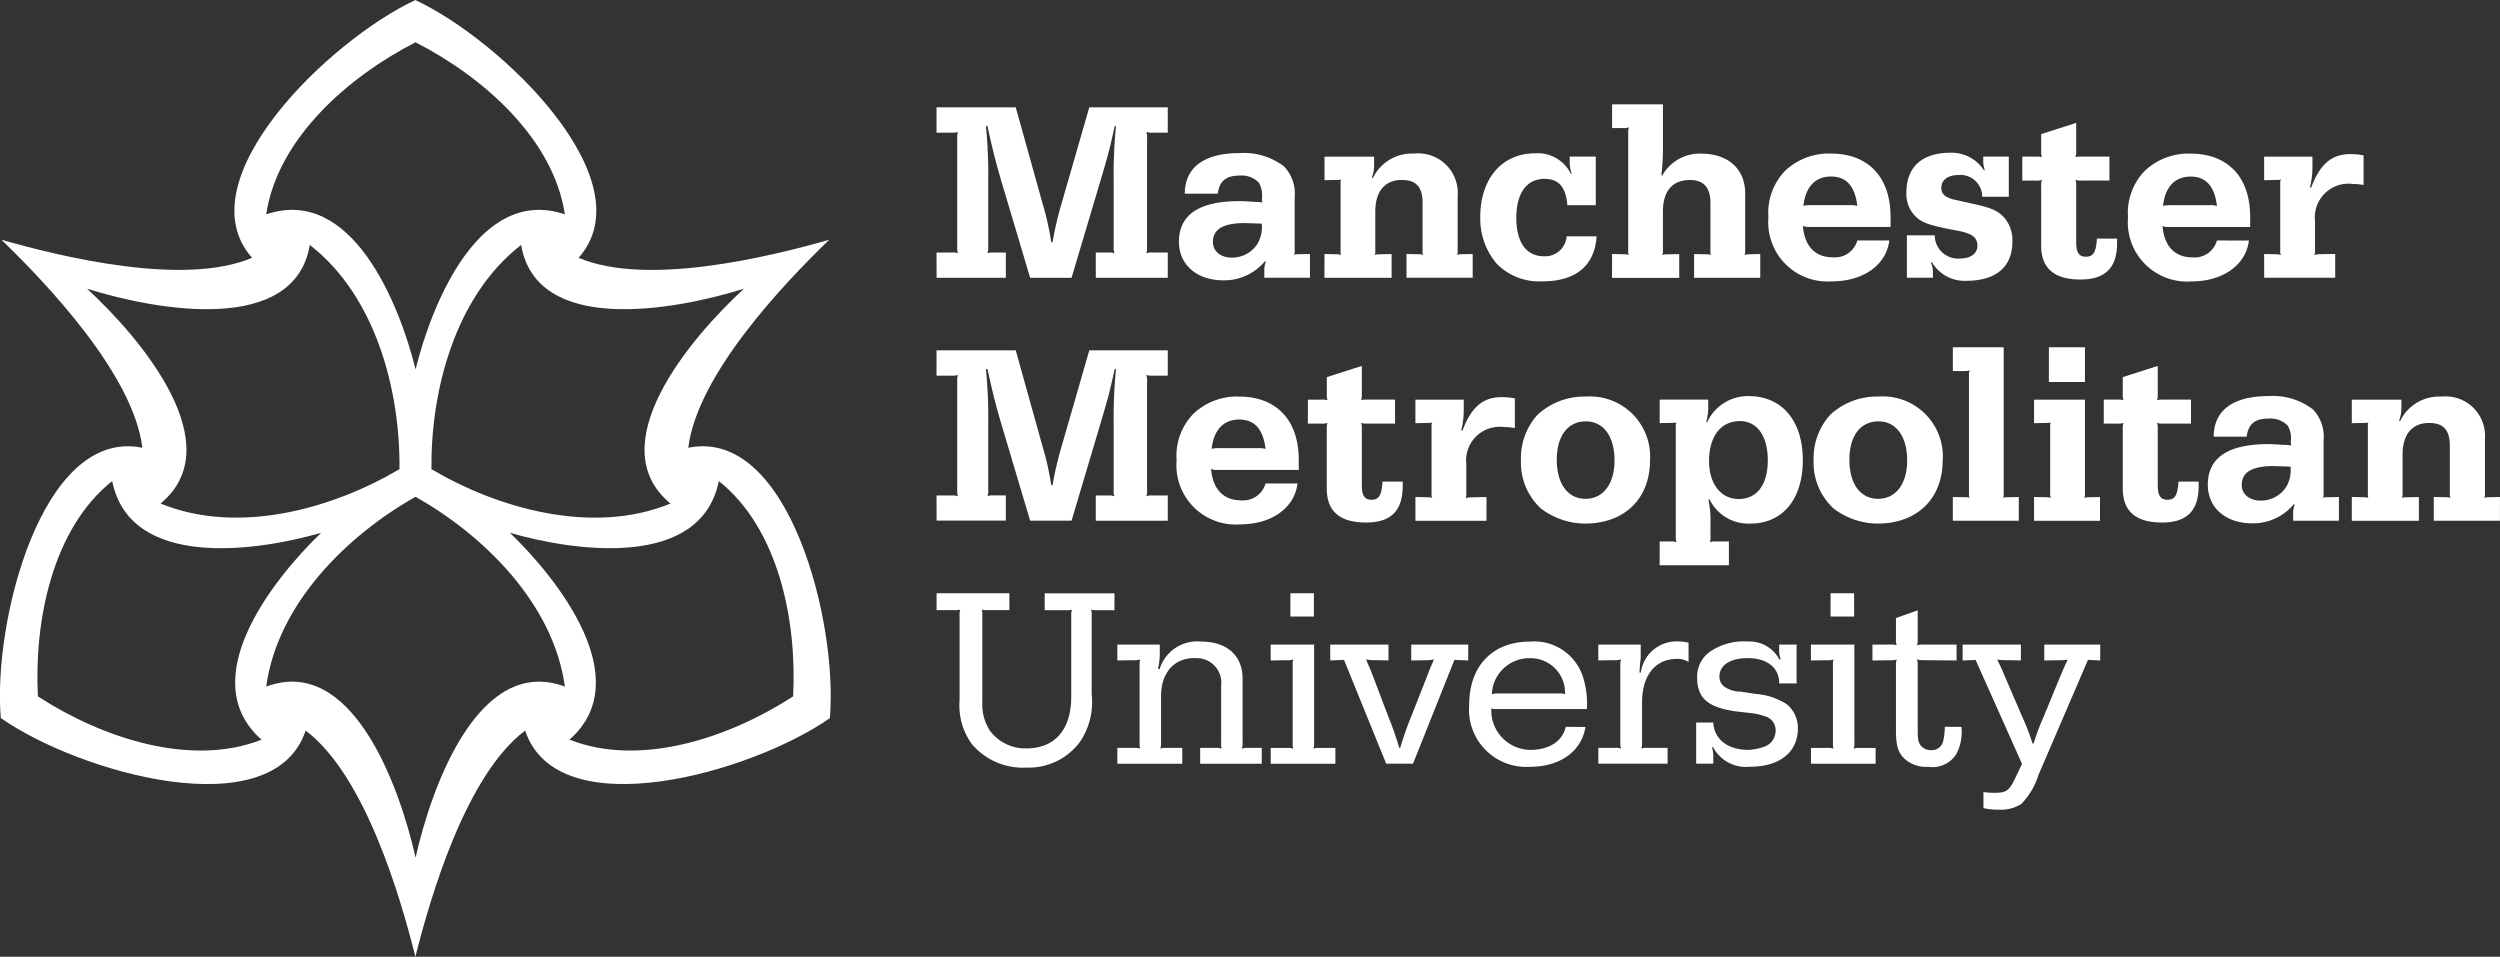
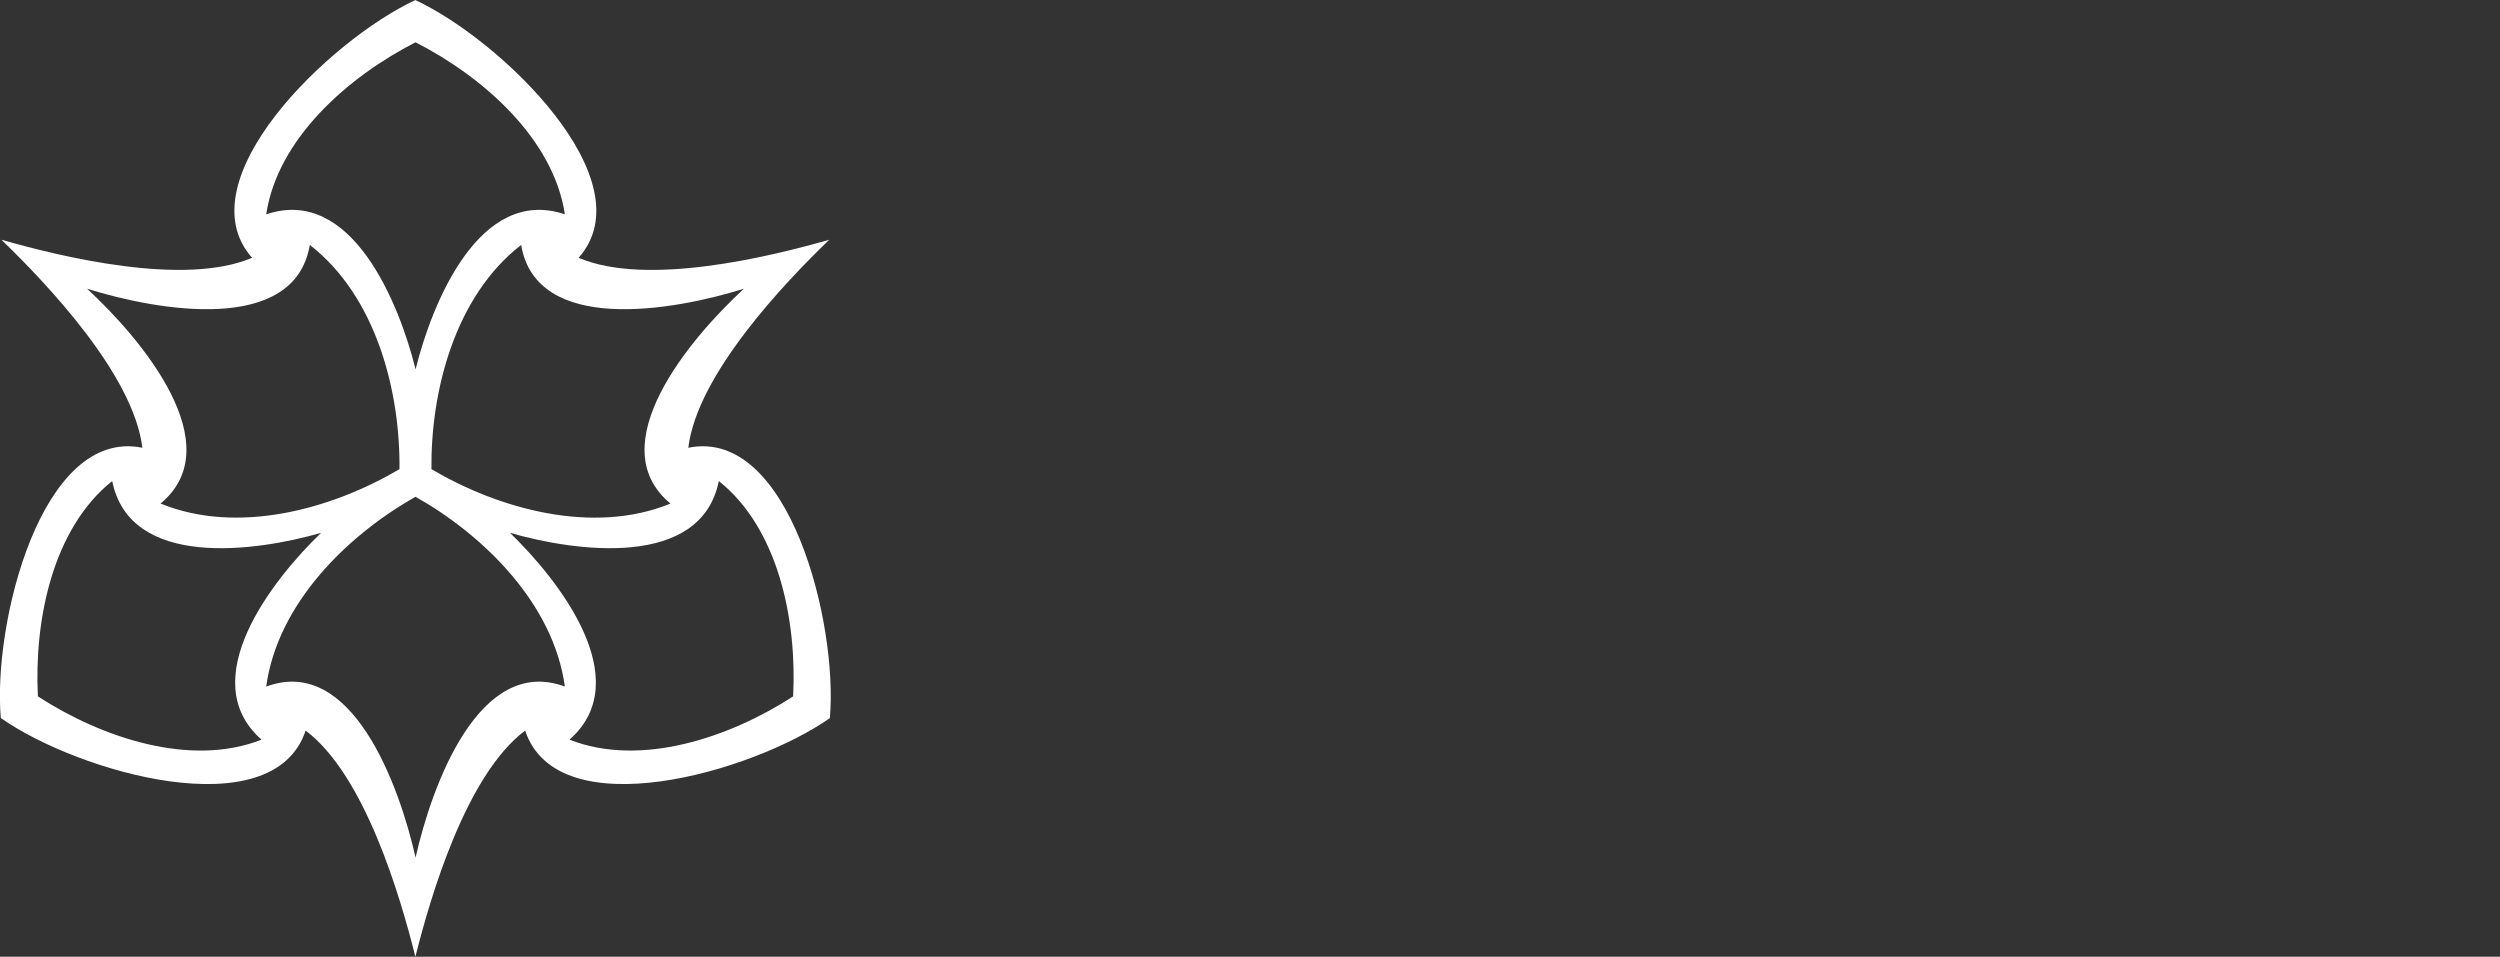
<svg xmlns="http://www.w3.org/2000/svg" width="198.187" height="75.843" viewBox="0 0 198.187 75.843">
  <rect x="0" y="0" width="198.187" height="75.843" fill="#333333" stroke="none" />
  <defs>
    <style>.a{fill:#fff;}</style>
  </defs>
  <g transform="translate(-1286.813 -1153.843)">
-     <path class="a" d="M549.5-77.481l-1.032.042V-78.7h4.619v1.256l-.911-.019a7.223,7.223,0,0,1-.974-.042,11.939,11.939,0,0,1,.568,1.217L553.184-73a17.907,17.907,0,0,1,.829,2.148h.082A18.12,18.12,0,0,1,554.9-73l1.357-3.3c.265-.606.3-.708.548-1.2a7.211,7.211,0,0,1-.973.042l-.891.019V-78.7h4.436v1.256l-.972-.042-3.931,9.138a5.774,5.774,0,0,1-1.337,2.269,2.99,2.99,0,0,1-1.762.466,5.493,5.493,0,0,1-1.255-.121v-1.277a5.825,5.825,0,0,0,.869.061c.972,0,1.176-.163,1.682-1.237l.507-1.054Zm-1.13,5.308a3.619,3.619,0,0,1-.426,2.19,2.23,2.23,0,0,1-2.208.971,2.526,2.526,0,0,1-1.762-.545c-.585-.466-.79-1.074-.79-2.31v-5.146a1.353,1.353,0,0,1,.06-.506,1.381,1.381,0,0,1-.487.061l-1.437.019V-78.7h1.458a1.17,1.17,0,0,1,.466.061,1.2,1.2,0,0,1-.06-.466v-1.7l1.723-.609v2.31a1.18,1.18,0,0,1-.061.466,1.172,1.172,0,0,1,.465-.061h2.677v1.256l-2.656-.019a1.977,1.977,0,0,1-.485-.061,1.27,1.27,0,0,1,.061.485v5.166c0,.688.06.952.241,1.176a1.016,1.016,0,0,0,.833.364.924.924,0,0,0,.93-.65,5.2,5.2,0,0,0,.143-1.2Zm-8.5-8.75H538v-1.844h1.864Zm.02,10.008a1.153,1.153,0,0,1-.062.466,1.2,1.2,0,0,1,.465-.06h1.278v1.255h-5.124v-1.255h1.335a1.1,1.1,0,0,1,.447.06,1.681,1.681,0,0,1-.042-.466v-6.1a1.9,1.9,0,0,1,.042-.506,1.283,1.283,0,0,1-.487.061l-1.3.019V-78.7h3.444ZM535.307-78.7v3.079H533.93c0-1.236-.934-2.005-2.511-2.005-1.38,0-2.231.567-2.231,1.459a.984.984,0,0,0,.345.77,2.243,2.243,0,0,0,1.337.426l1.176.182a5.243,5.243,0,0,1,2.47.81,2.422,2.422,0,0,1,.892,1.925c0,1.884-1.438,3.037-3.786,3.037a2.949,2.949,0,0,1-2.939-1.558l-.08.019a2.829,2.829,0,0,1,.1.71v.587h-1.358v-3.262H528.7c.08,1.337,1.154,2.167,2.775,2.167a4.218,4.218,0,0,0,1.357-.283,1.344,1.344,0,0,0,.81-1.156,1.166,1.166,0,0,0-.65-1.156,5.476,5.476,0,0,0-1.517-.343l-1.052-.121c-2.17-.325-3-1.054-3-2.695a2.42,2.42,0,0,1,1.236-2.168,4.752,4.752,0,0,1,2.775-.668,2.677,2.677,0,0,1,2.512,1.437l.1-.019a2.05,2.05,0,0,1-.119-.648V-78.7Zm-12.353,2.23a2.864,2.864,0,0,1,3.078-2.472,3.039,3.039,0,0,1,.71.1v1.52a1.626,1.626,0,0,0-.911-.243c-1.723,0-2.776,1.3-2.776,3.446v3.2a1.2,1.2,0,0,1-.06.466,1.141,1.141,0,0,1,.466-.06h1.619v1.255h-5.49v-1.255h1.336a1.2,1.2,0,0,1,.466.06,1.224,1.224,0,0,1-.059-.466v-6.1a1.379,1.379,0,0,1,.059-.506,1.439,1.439,0,0,1-.506.061l-1.3.019V-78.7h3.364v.994c0,.08-.022.3-.061.608,0,.12-.019.344-.041.606ZM516.5-74.827a1.046,1.046,0,0,1,.448.061,2.733,2.733,0,0,0-2.8-2.855,2.968,2.968,0,0,0-3,2.855,2.186,2.186,0,0,1,.647-.061Zm2.068,2.654c-.3,1.926-2.007,3.161-4.376,3.161a4.541,4.541,0,0,1-4.842-4.882c0-3.119,1.844-5.043,4.842-5.043A4.052,4.052,0,0,1,518.44-75.9a7.022,7.022,0,0,1,.243,2.31h-7.232a.647.647,0,0,1-.344-.061,3.13,3.13,0,0,0,3.059,3.3c1.517,0,2.574-.669,2.837-1.824Zm-12.495-4.171c.2-.527.264-.669.487-1.175a4.586,4.586,0,0,1-.933.061l-.871.019V-78.7h4.519v1.256l-1.094-.042-3.282,8.227h-2.128l-3.342-8.227-1.094.042V-78.7h4.619v1.256l-.851-.019a4.549,4.549,0,0,1-.93-.061c.222.506.282.647.485,1.153l1.338,3.525a23.05,23.05,0,0,1,.809,2.332h.082a23.371,23.371,0,0,1,.809-2.332Zm-9.032-4.579h-1.864v-1.844h1.864Zm.019,10.008a1.176,1.176,0,0,1-.061.466,1.21,1.21,0,0,1,.468-.06h1.277v1.255h-5.126v-1.255h1.336a1.1,1.1,0,0,1,.446.06,1.727,1.727,0,0,1-.041-.466v-6.1a1.949,1.949,0,0,1,.041-.506,1.28,1.28,0,0,1-.485.061l-1.3.019V-78.7h3.443ZM484.807-76.75a3.12,3.12,0,0,1,3.281-2.188c2.068,0,3.3,1.114,3.3,2.938v5.084a1.176,1.176,0,0,1-.061.466,1.2,1.2,0,0,1,.465-.06h1.116v1.255h-4.883v-1.255h1.256a1.151,1.151,0,0,1,.446.06,1.73,1.73,0,0,1-.041-.466v-4.5a1.947,1.947,0,0,0-1.986-2.208c-1.66-.08-2.775,1.094-2.775,3v3.708a1.258,1.258,0,0,1-.06.466,1.2,1.2,0,0,1,.466-.06h1.275v1.255h-5.146v-1.255h1.358a1.1,1.1,0,0,1,.446.06,1.679,1.679,0,0,1-.042-.466v-6.1a1.894,1.894,0,0,1,.042-.506,1.388,1.388,0,0,1-.506.061l-1.3.019V-78.7h3.364v.871a5.814,5.814,0,0,1-.141,1.052Zm-15.854-4.276a1.068,1.068,0,0,1,.061-.445,1.783,1.783,0,0,1-.466.04h-1.418v-1.337H472.9v1.337H471.16a1.71,1.71,0,0,1-.446-.04,1.568,1.568,0,0,1,.041.445v6.911a3.79,3.79,0,0,0,.608,2.247,3.5,3.5,0,0,0,2.877,1.4c2.269,0,3.565-1.5,3.565-4.091v-6.463a1.068,1.068,0,0,1,.061-.445,1.7,1.7,0,0,1-.445.04H475.7v-1.337h5.531v1.337h-1.4a1.7,1.7,0,0,1-.445-.04,1.617,1.617,0,0,1,.039.445v6.24a5.643,5.643,0,0,1-.911,3.767,5.04,5.04,0,0,1-4.234,2.067,5.312,5.312,0,0,1-4.336-1.842,5.187,5.187,0,0,1-.992-3.485ZM579.32-90.4l1.014.02a.741.741,0,0,1,.3.061.731.731,0,0,1-.041-.3v-5.41a.679.679,0,0,1,.041-.283.759.759,0,0,1-.3.039l-1.014.022v-1.865h3.932v.689a2.687,2.687,0,0,1-.185.972l.084.041a3.42,3.42,0,0,1,3.259-1.944,3.133,3.133,0,0,1,3.464,3.381v4.357a.52.52,0,0,1-.06.3.737.737,0,0,1,.3-.061l.952-.02v1.884h-5.247V-90.4l1.033.02a.733.733,0,0,1,.3.061.519.519,0,0,1-.06-.3v-3.849c0-1.236-.506-1.8-1.641-1.8-1.357,0-2.106.912-2.106,2.514v3.139a.709.709,0,0,1-.042.3.652.652,0,0,1,.285-.061l1.051-.02v1.884H579.32Zm-6.211-2.451c-1.7,0-2.515.488-2.515,1.5,0,.73.609,1.237,1.5,1.237a2.389,2.389,0,0,0,2.046-1.115,2.631,2.631,0,0,0,.324-1.581Zm1.619,3.02a4.209,4.209,0,0,1-3.3,1.519c-2.1,0-3.523-1.236-3.523-3.058,0-2.148,1.6-3.222,4.82-3.222.245,0,.668.02,1.135.061h.222l.223.019.245.022a.268.268,0,0,1-.061-.2v-.162a1.977,1.977,0,0,0-.243-1.2,1.906,1.906,0,0,0-1.5-.566c-1.116,0-1.621.424-1.762,1.437h-2.614c.02-2.106,1.54-3.222,4.4-3.222a5.229,5.229,0,0,1,3.463,1.055,3.121,3.121,0,0,1,.852,2.451v4.253a.546.546,0,0,1-.061.325.511.511,0,0,1,.3-.061l.975-.02v1.884h-3.629v-.567a1.794,1.794,0,0,1,.124-.708Zm-15.07-8.287h1.1a1.725,1.725,0,0,1,.465.041,1.1,1.1,0,0,1-.06-.446V-99.9l2.775-.892v2.268a1.1,1.1,0,0,1-.06.446,1.73,1.73,0,0,1,.466-.041h2.227v1.9h-2.227a1.176,1.176,0,0,1-.466-.061,1.2,1.2,0,0,1,.06.466v4.477c0,.831.223,1.156.771,1.156.586,0,.81-.364.87-1.44h1.6v.344c0,1.967-.931,2.9-2.895,2.9-2.087,0-3.12-.891-3.12-2.693v-4.741a1.2,1.2,0,0,1,.06-.466,1.174,1.174,0,0,1-.465.061h-1.1Zm-4.351-4.152h2.858v2.755h-2.858ZM554.132-90.4l1.014.02a.91.91,0,0,1,.324.061.519.519,0,0,1-.06-.3v-5.41a.484.484,0,0,1,.06-.283.911.911,0,0,1-.324.039l-1.014.022v-1.865h4.034v7.5a.494.494,0,0,1-.064.3.934.934,0,0,1,.326-.061l.931-.02v1.884h-5.227Zm-6.439,0,1.015.02a.585.585,0,0,1,.324.061.509.509,0,0,1-.061-.3v-9.361a1.162,1.162,0,0,1,.061-.464,1.2,1.2,0,0,1-.466.06h-.873v-1.884h4.031v11.649a.776.776,0,0,1-.038.3.506.506,0,0,1,.3-.061l.934-.02v1.884h-5.229Zm-8.2-2.956c0,1.924.869,3.1,2.288,3.1,1.4,0,2.291-1.2,2.291-3.039,0-1.9-.873-3.1-2.27-3.1-1.44,0-2.309,1.154-2.309,3.04m7.395.019c0,3.079-2.027,5.044-5.166,5.044a5.807,5.807,0,0,1-3.505-1.215,4.954,4.954,0,0,1-1.561-3.829A5.1,5.1,0,0,1,538-96.945a5.459,5.459,0,0,1,3.788-1.418,4.766,4.766,0,0,1,5.107,5.024m-18.529.082c0,1.823.952,3.018,2.347,3.018,1.459,0,2.31-1.134,2.31-3.078,0-1.926-.851-3.1-2.208-3.1-1.52,0-2.449,1.217-2.449,3.161m-3.913,6.381h.871a1.154,1.154,0,0,1,.466.062,1.183,1.183,0,0,1-.061-.466v-8.753a.476.476,0,0,1,.061-.283.857.857,0,0,1-.324.039l-1.014.022v-1.865H528.3v.708a4.043,4.043,0,0,1-.161,1.055l.08.02A3.564,3.564,0,0,1,531.5-98.4c2.637,0,4.3,1.945,4.3,5.087,0,3.078-1.6,5.022-4.153,5.022A3.441,3.441,0,0,1,528.4-90.22l-.083.042a7.638,7.638,0,0,1,.164,1.8v1.1a1.739,1.739,0,0,1-.041.466,1.054,1.054,0,0,1,.446-.062h1.054v1.884h-5.491Zm-8.157-6.481c0,1.924.871,3.1,2.288,3.1,1.4,0,2.289-1.2,2.289-3.039,0-1.9-.87-3.1-2.269-3.1-1.437,0-2.309,1.154-2.309,3.04m7.395.019c0,3.079-2.027,5.044-5.168,5.044a5.815,5.815,0,0,1-3.505-1.215,4.954,4.954,0,0,1-1.561-3.829,5.1,5.1,0,0,1,1.338-3.606,5.465,5.465,0,0,1,3.789-1.418,4.766,4.766,0,0,1,5.106,5.024m-18.6,2.937,1.014.02a.91.91,0,0,1,.324.061.519.519,0,0,1-.06-.3v-5.41a.484.484,0,0,1,.06-.283.911.911,0,0,1-.324.039l-1.014.022v-1.865h3.83v.953a6.328,6.328,0,0,1-.2,1.478l.1.022c.708-1.883,1.64-2.654,3.1-2.654a5.422,5.422,0,0,1,1.054.1v2.351a4.66,4.66,0,0,0-.851-.08,2.668,2.668,0,0,0-3,2.938v2.186a1.944,1.944,0,0,1-.039.507,1.853,1.853,0,0,1,.484-.061l1.156-.02v1.884h-5.633Zm-8.523-7.718h1.094a1.72,1.72,0,0,1,.465.041,1.077,1.077,0,0,1-.061-.446V-99.9l2.776-.892v2.268a1.077,1.077,0,0,1-.061.446,1.734,1.734,0,0,1,.466-.041h2.228v1.9h-2.228a1.18,1.18,0,0,1-.466-.061,1.18,1.18,0,0,1,.061.466v4.477c0,.831.223,1.156.771,1.156.587,0,.81-.364.87-1.44h1.6v.344c0,1.967-.931,2.9-2.9,2.9-2.087,0-3.12-.891-3.12-2.693v-4.741a1.18,1.18,0,0,1,.061-.466,1.17,1.17,0,0,1-.465.061h-1.094ZM492.6-94.272a1.865,1.865,0,0,1,.608.061c-.182-1.559-.87-2.329-2.086-2.329-1.256,0-2.026.831-2.189,2.329a1.8,1.8,0,0,1,.587-.061Zm3.139,2.8c-.222,1.924-2.045,3.241-4.537,3.241a4.7,4.7,0,0,1-5.044-5.084,4.76,4.76,0,0,1,1.357-3.708,5.026,5.026,0,0,1,3.585-1.338c2.979,0,4.741,1.864,4.741,5.024v.791H489.4a1.014,1.014,0,0,1-.507-.083c.122,1.6.973,2.493,2.371,2.493a1.843,1.843,0,0,0,1.944-1.338Zm-28.614.953h1.236a1.187,1.187,0,0,1,.465.06,1.2,1.2,0,0,1-.06-.466v-8.69a1.19,1.19,0,0,1,.06-.465,1.187,1.187,0,0,1-.465.06h-1.236v-2.005h6.28l2.107,7.557a22.215,22.215,0,0,1,.708,3.139h.1a28.147,28.147,0,0,1,.73-3.12l2.186-7.576h6.22v2.005h-1.236a1.194,1.194,0,0,1-.465-.06,1.167,1.167,0,0,1,.061.465v8.69a1.173,1.173,0,0,1-.061.466,1.194,1.194,0,0,1,.465-.06h1.236v2H479.75v-2h1.014a1.2,1.2,0,0,1,.465.06,1.2,1.2,0,0,1-.06-.466V-96.2a38.708,38.708,0,0,1,.182-4.334l-.1-.02c-.4,1.842-.545,2.37-1.093,4.213l-2.329,7.819h-3.282l-2.33-7.819c-.487-1.7-.647-2.351-1.054-4.213l-.121.02a39.016,39.016,0,0,1,.182,4.334v5.267a1.173,1.173,0,0,1-.061.466,1.2,1.2,0,0,1,.466-.06h.992v2h-5.49Zm105.247-19.144,1.013.02a.936.936,0,0,1,.324.06.508.508,0,0,1-.061-.3v-5.41a.474.474,0,0,1,.061-.282.939.939,0,0,1-.324.038l-1.013.022v-1.864H576.2v.952a6.41,6.41,0,0,1-.2,1.479l.1.02c.708-1.883,1.64-2.654,3.1-2.654a5.342,5.342,0,0,1,1.054.1v2.349a4.569,4.569,0,0,0-.85-.082,2.669,2.669,0,0,0-3,2.938v2.189a1.925,1.925,0,0,1-.04.5,1.927,1.927,0,0,1,.485-.06l1.156-.02v1.884h-5.631Zm-4.351-3.869a1.857,1.857,0,0,1,.608.061c-.182-1.561-.87-2.33-2.086-2.33-1.256,0-2.026.831-2.189,2.33a1.807,1.807,0,0,1,.587-.061Zm3.141,2.8c-.223,1.924-2.045,3.241-4.538,3.241a4.7,4.7,0,0,1-5.044-5.084,4.767,4.767,0,0,1,1.357-3.708,5.028,5.028,0,0,1,3.588-1.338c2.978,0,4.74,1.865,4.74,5.025v.79h-6.443a1.021,1.021,0,0,1-.506-.082c.124,1.6.972,2.492,2.372,2.492a1.84,1.84,0,0,0,1.942-1.338ZM553.2-117.385h1.092a1.715,1.715,0,0,1,.465.041,1.1,1.1,0,0,1-.06-.447v-1.376l2.775-.891v2.267a1.1,1.1,0,0,1-.06.447,1.725,1.725,0,0,1,.465-.041h2.23v1.9h-2.23a1.173,1.173,0,0,1-.465-.061,1.2,1.2,0,0,1,.06.466v4.478c0,.829.224,1.154.772,1.154.587,0,.809-.364.87-1.438h1.6v.345c0,1.965-.93,2.9-2.9,2.9-2.088,0-3.12-.892-3.12-2.693v-4.742a1.2,1.2,0,0,1,.06-.466,1.167,1.167,0,0,1-.465.061H553.2Zm-6.944,6.24a1.854,1.854,0,0,0,1.985,1.842c.87,0,1.4-.405,1.4-1.013,0-.668-.426-.993-1.683-1.215-2.045-.385-2.653-.587-3.16-1.052a2.508,2.508,0,0,1-.787-1.946c0-2.026,1.232-3.161,3.5-3.161a3.056,3.056,0,0,1,2.653,1.4l.063-.02a2.306,2.306,0,0,1-.124-.649v-.426h2.026v3.181h-2.106a1.729,1.729,0,0,0-1.864-1.723c-.831,0-1.379.383-1.379,1.013a.771.771,0,0,0,.366.689,2.4,2.4,0,0,0,.809.283l1.258.283c1.619.345,2.167.609,2.673,1.258a2.777,2.777,0,0,1,.527,1.782c0,1.965-1.3,3.079-3.627,3.079a2.992,2.992,0,0,1-2.753-1.479l-.083.041a1.722,1.722,0,0,1,.162.688v.507H544.05v-3.362Zm-6.74-2.391a1.856,1.856,0,0,1,.606.061c-.183-1.561-.87-2.33-2.088-2.33-1.255,0-2.025.831-2.186,2.33a1.8,1.8,0,0,1,.587-.061Zm3.138,2.8c-.223,1.924-2.045,3.241-4.537,3.241a4.7,4.7,0,0,1-5.044-5.084,4.767,4.767,0,0,1,1.355-3.708,5.032,5.032,0,0,1,3.587-1.338c2.978,0,4.741,1.865,4.741,5.025v.79h-6.442a1.025,1.025,0,0,1-.507-.082c.12,1.6.972,2.492,2.37,2.492a1.843,1.843,0,0,0,1.945-1.338Zm-21.974,1.074,1.015.02a.947.947,0,0,1,.324.06.508.508,0,0,1-.061-.3v-9.359a1.17,1.17,0,0,1,.061-.465,1.179,1.179,0,0,1-.466.061h-.873v-1.884h4.032v3.059a20.669,20.669,0,0,1-.122,2.552l.061.041a3.407,3.407,0,0,1,3.079-1.743c2.147,0,3.5,1.217,3.5,3.141v4.6a.5.5,0,0,1-.062.3.876.876,0,0,1,.325-.06l.933-.02v1.884h-5.245v-1.884l1.031.02a.766.766,0,0,1,.306.06.706.706,0,0,1-.042-.3v-3.849c0-1.2-.545-1.8-1.619-1.8-1.4,0-2.148.873-2.148,2.514v3.139a.508.508,0,0,1-.061.3.923.923,0,0,1,.3-.06l1.055-.02v1.884h-5.329Zm-1.228-1.4c-.143,2.31-1.642,3.566-4.276,3.566a4.723,4.723,0,0,1-3.646-1.4,5.517,5.517,0,0,1-1.3-3.686c0-3.059,1.721-5.064,4.355-5.064a2.93,2.93,0,0,1,2.836,1.64l.06-.02a2.913,2.913,0,0,1-.162-.829v-.527h2.068v3.849h-2.25c-.121-1.438-.688-2.087-1.8-2.087-1.438,0-2.249,1.135-2.249,3.1,0,1.924.79,3.037,2.189,3.037a1.711,1.711,0,0,0,1.8-1.581Zm-21.57,1.4,1.013.02a.753.753,0,0,1,.3.06.75.75,0,0,1-.039-.3v-5.41a.7.7,0,0,1,.039-.282.776.776,0,0,1-.3.038l-1.013.022v-1.864h3.931v.689a2.7,2.7,0,0,1-.182.971l.082.042a3.424,3.424,0,0,1,3.26-1.946,3.134,3.134,0,0,1,3.464,3.384v4.355a.517.517,0,0,1-.06.3.748.748,0,0,1,.3-.06l.952-.02v1.884h-5.247v-1.884l1.033.02a.753.753,0,0,1,.3.06.517.517,0,0,1-.06-.3v-3.849c0-1.236-.507-1.8-1.642-1.8-1.357,0-2.106.912-2.106,2.514v3.139a.728.728,0,0,1-.041.3.669.669,0,0,1,.285-.06l1.051-.02v1.884h-5.327Zm-6.335-2.451c-1.7,0-2.512.487-2.512,1.5,0,.729.609,1.236,1.5,1.236a2.385,2.385,0,0,0,2.045-1.115,2.624,2.624,0,0,0,.325-1.58Zm1.619,3.02a4.2,4.2,0,0,1-3.3,1.517c-2.107,0-3.524-1.236-3.524-3.057,0-2.148,1.6-3.222,4.821-3.222.243,0,.669.019,1.134.061h.223l.223.019.243.022a.268.268,0,0,1-.061-.2v-.162a1.987,1.987,0,0,0-.243-1.2,1.9,1.9,0,0,0-1.5-.567c-1.115,0-1.622.426-1.762,1.437h-2.616c.022-2.106,1.54-3.221,4.4-3.221a5.24,5.24,0,0,1,3.463,1.054,3.125,3.125,0,0,1,.851,2.451v4.255a.55.55,0,0,1-.06.322.519.519,0,0,1,.3-.06l.972-.02v1.884H493.11v-.568a1.817,1.817,0,0,1,.121-.708Zm-26.041-.689h1.236a1.164,1.164,0,0,1,.465.061,1.2,1.2,0,0,1-.06-.466v-8.69a1.2,1.2,0,0,1,.06-.466,1.164,1.164,0,0,1-.465.061h-1.236v-2.007h6.28l2.107,7.557a22.271,22.271,0,0,1,.708,3.141h.1a28.148,28.148,0,0,1,.73-3.12l2.186-7.577h6.22v2.007h-1.236a1.17,1.17,0,0,1-.465-.061,1.173,1.173,0,0,1,.061.466v8.69a1.176,1.176,0,0,1-.061.466,1.17,1.17,0,0,1,.465-.061h1.236v2.005H479.75v-2.005h1.014a1.173,1.173,0,0,1,.465.061,1.2,1.2,0,0,1-.06-.466v-5.267a38.744,38.744,0,0,1,.182-4.336l-.1-.02c-.4,1.844-.545,2.37-1.093,4.213l-2.329,7.82h-3.282l-2.33-7.82c-.487-1.7-.647-2.351-1.054-4.213l-.121.02a39.052,39.052,0,0,1,.182,4.336v5.267a1.176,1.176,0,0,1-.061.466,1.176,1.176,0,0,1,.466-.061h.992v2.005h-5.49Z" transform="translate(893.931 1283.642)" />
    <path class="a" d="M443.054-90.832h0c5.323,3.148,12.8,5.248,18.949,2.732v-.005c-5.566-4.6,1.478-13.025,5.823-17.028-5.639,1.761-16.453,3.651-17.659-3.471l0,0c-5.257,4.069-7.174,11.592-7.111,17.776m-2.533,0h0c.065-6.184-1.853-13.705-7.109-17.776l0,0c-1.2,7.122-12.018,5.233-17.657,3.471,4.345,4,11.389,12.423,5.824,17.029l0,0c6.154,2.518,13.626.417,18.949-2.73m1.268,2.194h0c-5.389,3.036-10.944,8.457-11.84,15.046h.005c6.77-2.518,10.54,7.794,11.836,13.559,1.293-5.765,5.063-16.076,11.835-13.559h0c-.9-6.588-6.452-12.009-11.839-15.046M411.852-72.819h0c5.078,3.291,12.111,5.644,17.731,3.435l0-.006c-5.361-4.722.847-12.659,4.726-16.393-5.173,1.493-15.151,2.9-16.56-4.105l0,0c-4.723,3.762-6.2,11.031-5.891,17.073m59.872,0h0c.311-6.044-1.168-13.31-5.891-17.073l0,0c-1.408,7-11.386,5.6-16.559,4.105,3.878,3.733,10.087,11.67,4.724,16.393v.005c5.62,2.209,12.653-.145,17.731-3.435m-29.936-51.85h0c-5.389,2.752-10.944,7.666-11.84,13.638h.005c6.77-2.283,10.54,7.062,11.836,12.288,1.293-5.226,5.063-14.572,11.835-12.288h0c-.9-5.972-6.452-10.886-11.839-13.638M474.651-71.1h0c-6.154,4.314-21.582,8.741-24.167.994-4.691,3.53-7.5,13.154-8.7,17.931-1.194-4.778-4.006-14.4-8.7-17.931-2.584,7.749-18.012,3.32-24.165-.993-.657-7.486,3.22-23.062,11.223-21.426-.712-5.824-7.633-13.066-11.176-16.492h0c4.738,1.354,14.472,3.728,19.872,1.432-5.419-6.113,6.132-17.259,12.943-20.432,6.811,3.174,18.361,14.319,12.943,20.432,5.4,2.3,15.133-.078,19.87-1.432h0c-3.542,3.423-10.464,10.667-11.176,16.492,8-1.636,11.881,13.938,11.223,21.425" transform="translate(877.959 1281.865)" />
  </g>
</svg>